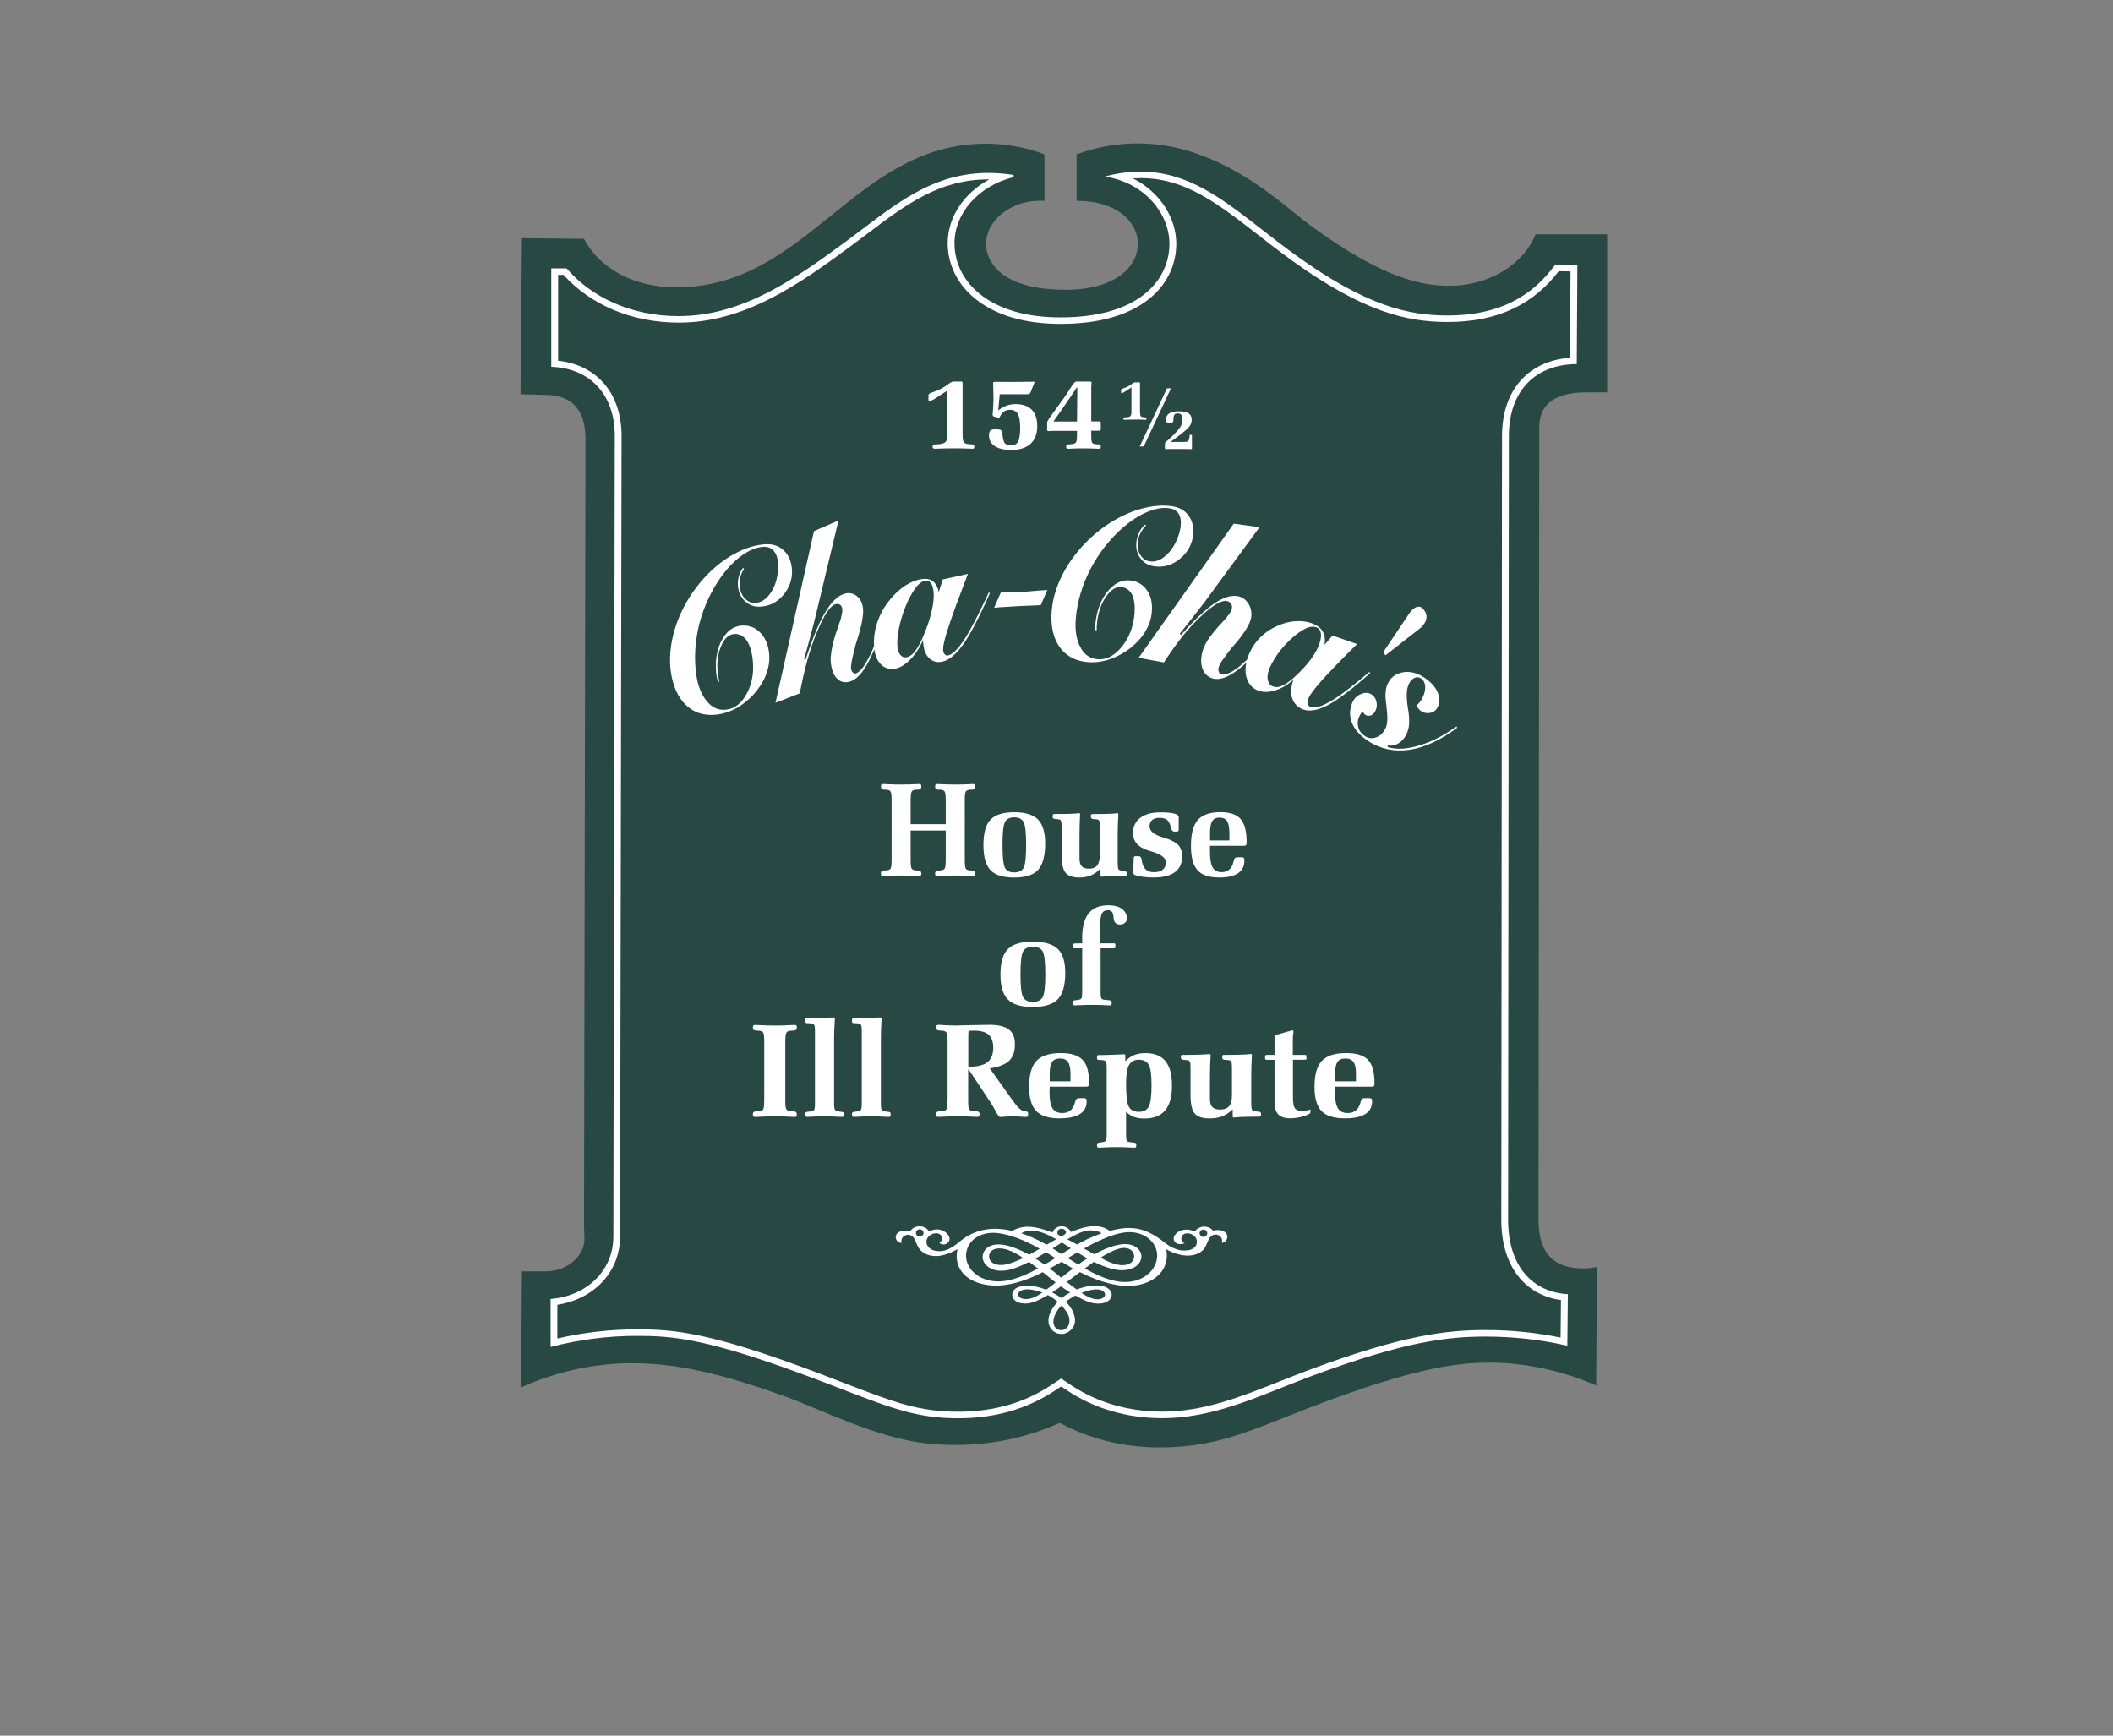
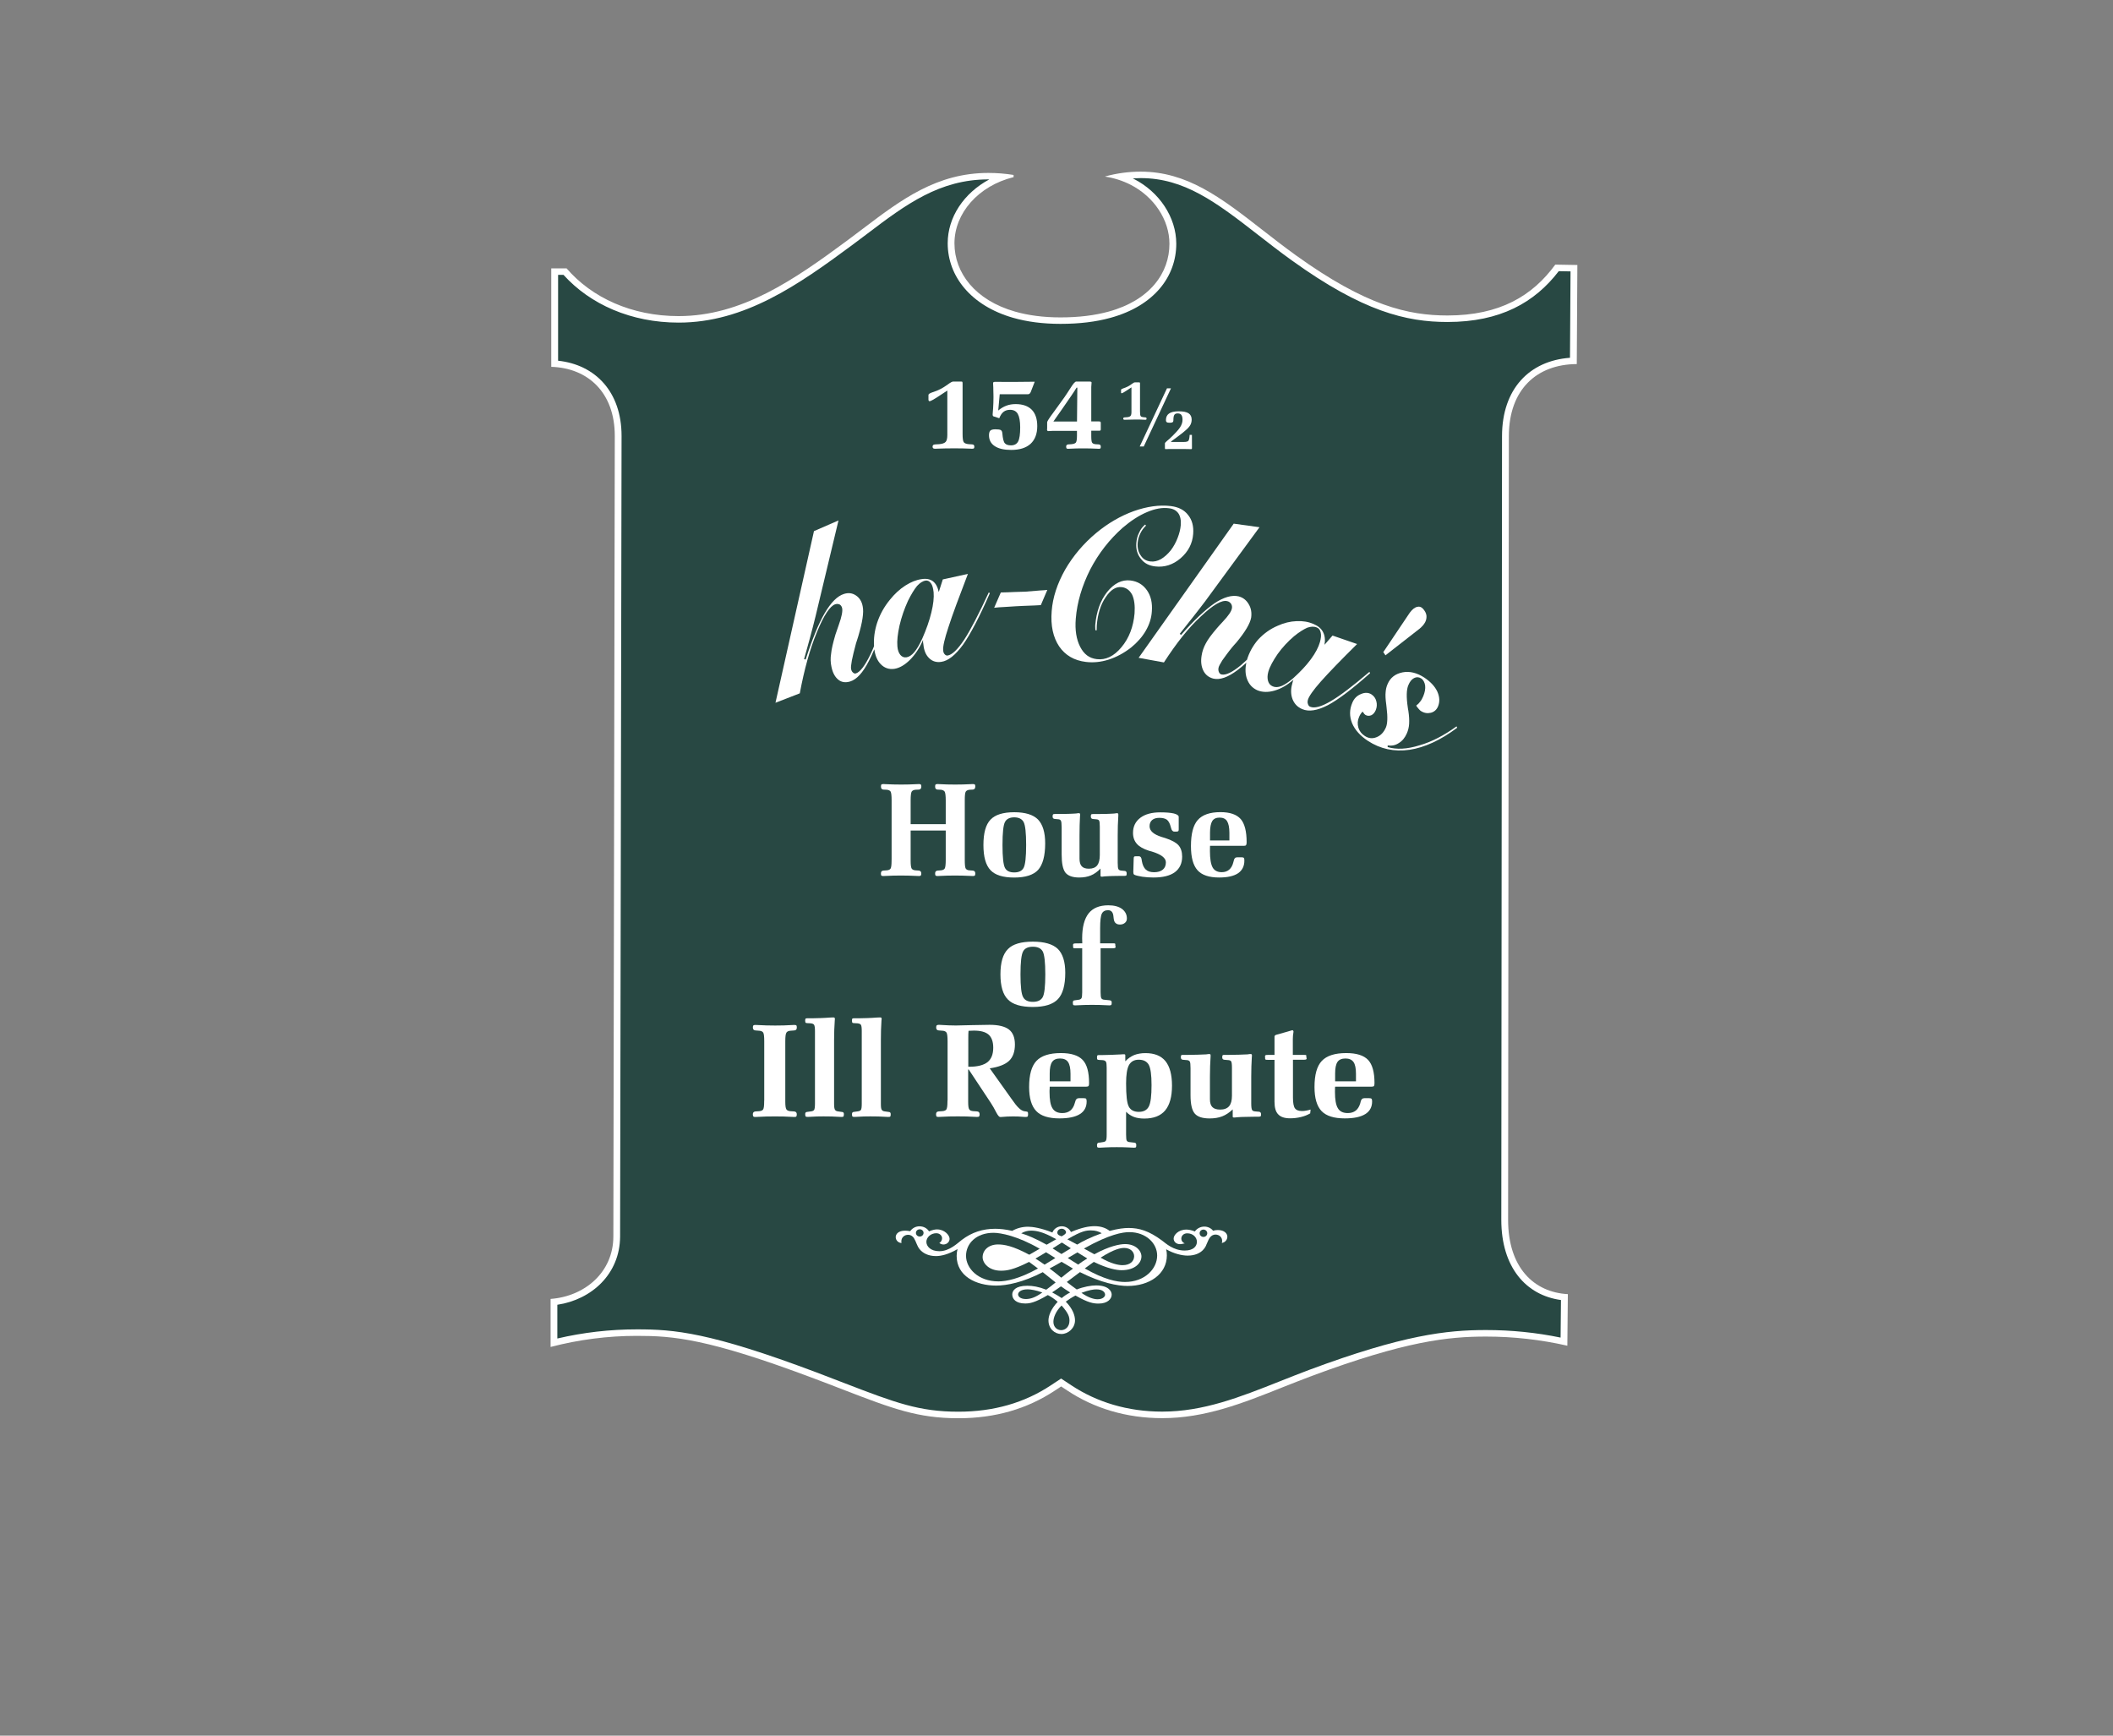
<svg xmlns="http://www.w3.org/2000/svg" version="1.1" id="Layer_1" x="0px" y="0px" viewBox="0 0 504 414" style="enable-background:new 0 0 504 414;" xml:space="preserve">
  <rect x="0" y="0" width="504" height="414" fill="#808080" stroke="none" />
  <style type="text/css">
	.st0{fill:#284843;}
	.st1{fill:#FFFFFF;}
</style>
-   <path class="st0" d="M124.29,330.94c8.45-3.85,17.71-5.77,26.12-5.77c8.4,0,17.89,1.15,36.03,7.62  c9.92,3.57,22.68,10.26,34.82,11.54c2.35,0.23,4.56,0.34,6.57,0.34c8.79,0,17.11-1.76,24.94-5.27c7.18,3.85,15.24,5.85,23.76,5.85  c15.63,0,23.29-5,41.7-11.69c21.16-7.69,30.2-8.54,37.25-8.54c8.11,0,17.15,1.89,25.25,5.45l0.18-28.29  c-1.04,0.26-2.14,0.38-3.22,0.38c-6.7,0-10.71-3.2-10.71-11.62l0.17-189.06c0-4.76,2.83-8.3,11.32-8.3h4.88v-37.7h-17.07  c-2.87,7.16-11.05,12.28-20.49,12.28c-6.18,0-15.49-1.31-33.46-14.57c-6.49-4.78-21.21-19.39-40.92-19.39c-5,0-9.97,0.88-14.62,2.62  v11.07c9.66,0,14.62,5.08,14.62,10.27c0,5.34-5.19,10.96-17.24,10.96c-14.26,0-18.97-5.84-18.97-11.07  c0-5.07,5.57-10.57,13.93-10.15V36.82c-4.43-1.69-9.13-2.55-13.93-2.55c-31.42,0-42.47,34.27-73.94,34.27  c-10.27,0-18.28-4.62-21.97-11.57l-14.8-0.16l-0.34,37.23l6.09,0.16c5.49,0.11,9.41,2.84,9.41,10.46l-0.35,187.83  c0,1.8,0.4,3.61-0.35,5.38c-1.4,3.3-4.91,5.38-8.71,5.38h-5.75L124.29,330.94z" />
  <path class="st1" d="M131.33,321.29v-11.46c8.09-0.59,14.96-6.31,14.97-14.9l0.34-190.9v-0.05c0-10.39-6.43-16.21-15.15-16.48V64.01  h3.65c6.01,6.98,15.52,11.39,26.72,11.39c15.11,0,27.56-8.66,40.29-18.08c1.24-0.91,2.46-1.84,3.67-2.76  c9.24-7.01,17.66-13.31,29.94-13.31c1.98,0,4.01,0.16,6,0.48l0.01,0.52c-8.45,2.08-14.11,8.65-14.11,15.79  c0,7.07,4.95,13.56,14.43,16.28c3.14,0.9,6.76,1.39,10.86,1.39c4.41,0,8.22-0.49,11.47-1.38c9.92-2.72,14.52-9.25,14.52-16.18  c0-5.7-3.68-11.22-9.26-14.08c-1.86-0.95-3.94-1.62-6.05-1.94v-0.05c2.73-0.75,5.58-1.14,8.43-1.14c11.07,0,19.09,6.13,29.05,13.9  c2.53,1.96,5.18,4.04,7.98,6.05c16.73,12.04,26.79,14.36,36.17,14.36c12.45,0,20.26-4.66,25.71-12.13l5.27,0.09l-0.14,23.63  c-9.52,0.05-16.19,6.03-16.2,17.2l-0.18,186.9v0.04c0,11.38,6.17,17.28,14.25,17.71l-0.12,12.3c-6.31-1.44-12.83-2.18-19.39-2.18  c-9.08,0-19.25,1.09-41.59,9.4c-2.34,0.88-4.66,1.8-6.95,2.7c-9.53,3.81-18.5,7.36-28.7,7.36c-8.57,0-16.26-2.36-22.58-6.55  l-1.53-1.01l-1.54,1.01c-6.57,4.34-14.21,6.57-22.96,6.57c-9.68,0-15.63-2.25-27.59-6.86c-2.07-0.81-4.33-1.68-6.82-2.61  c-25.46-9.6-33.71-10.18-42.28-10.18C144.95,318.64,138.02,319.54,131.33,321.29z" />
  <path class="st0" d="M270.19,42.55c0.08,0.05,0.17,0.09,0.27,0.13c6.05,3.1,10.11,9.13,10.11,15.46c0,7.71-5.16,14.78-15.7,17.67  c-3.42,0.95-7.38,1.44-11.91,1.44c-4.23,0-8.01-0.5-11.32-1.45c-10.04-2.88-15.59-9.9-15.59-17.77c0-6.27,3.88-11.99,9.93-15.24  h-0.21c-11.64,0-19.64,5.93-28.93,12.98c-1.21,0.91-2.44,1.84-3.69,2.77c-12.67,9.37-25.53,18.41-41.27,18.41  c-11.36,0-21.12-4.36-27.47-11.39h-1.29v20.48c8.84,0.94,15.14,7.38,15.14,17.94v0.05l-0.35,190.9  c-0.03,8.97-6.82,15.08-14.97,16.29v8.05c6.19-1.45,12.56-2.18,18.97-2.18c8.85,0,17.31,0.65,42.88,10.28  c2.48,0.95,4.75,1.82,6.83,2.62c11.97,4.61,17.65,6.74,26.97,6.74c8.46,0,15.78-2.13,22.06-6.29l2.45-1.62l2.45,1.62  c6.04,4,13.4,6.27,21.65,6.27c9.83,0,18.51-3.43,28.1-7.24c2.27-0.9,4.62-1.83,6.98-2.72c22.46-8.36,32.85-9.5,42.17-9.5  c6,0,11.98,0.6,17.79,1.8l0.09-8.96c-8.32-1.13-14.23-7.79-14.23-19.12v-0.03l0.17-186.9c0.01-11.34,6.58-17.99,16.21-18.7  l0.13-20.61l-2.81-0.05c-5.73,7.48-13.94,12.12-26.53,12.12c-9.81,0-20.2-2.49-37.14-14.69c-2.83-2.03-5.5-4.11-8.03-6.08  c-10.06-7.84-17.63-13.55-28.03-13.55C271.44,42.49,270.81,42.51,270.19,42.55z" />
  <path class="st1" d="M215.04,296.49c-0.77-0.02-1.39-0.64-1.39-1.4c0-0.72,0.62-1.54,2.26-1.54c0.27,0,0.69,0.04,1.19,0.12  c0.52-0.75,1.36-1.16,2.21-1.16c1,0,1.84,0.48,2.28,1.2c0.94-0.38,1.5-0.46,1.91-0.46c1.79,0,3,1.37,3,2.25  c0,0.72-0.64,1.35-1.47,1.35c-0.3,0-0.68-0.12-0.98-0.36c0.39-0.22,0.66-0.66,0.66-1.13c0-0.59-0.53-1.2-1.39-1.2  c-1.32,0-2.36,1-2.36,2.07c0.02,1.06,1.01,2.22,3.09,2.22c2.45,0,4.31-1.9,5.38-2.71c2.37-1.79,4.96-2.64,7.95-2.64  c1.07,0,2.53,0.14,4.05,0.5c1.12-0.65,2.41-0.99,3.81-0.99c1.01,0,3.05,0.29,5.78,1.38c0.34-0.89,1.25-1.49,2.23-1.49  c0.94,0,1.82,0.55,2.19,1.38c2.65-1.13,4.35-1.4,5.66-1.4c1.49,0,2.67,0.42,3.58,1.13c2-0.54,3.45-0.7,4.53-0.7  c2.46,0,4.8,0.64,7.99,3.02c0.88,0.65,2.66,2.36,5.38,2.36c2.07,0,2.91-1.01,2.91-2.09c0-1.05-0.93-2.02-2.31-2.02  c-0.87,0-1.41,0.6-1.41,1.28c0,0.47,0.29,0.91,0.81,1.13c-0.56,0.14-1.02,0.18-1.12,0.18c-0.91,0-1.52-0.6-1.52-1.34  c0-0.82,1.09-2.14,3.06-2.14c0.49,0,1.28,0.14,2,0.45c0.52-0.74,1.37-1.16,2.27-1.16c0.81,0,1.58,0.36,2.07,0.98  c0.35-0.1,0.73-0.16,1.13-0.16c1.6,0,2.28,0.87,2.28,1.58c0,0.73-0.53,1.38-1.32,1.51c0.05-0.16,0.08-0.33,0.08-0.5  c0-0.88-0.72-1.51-1.58-1.51c-0.48,0-0.96,0.19-1.38,0.75c-0.26,0.34-0.43,0.86-0.81,1.67c-0.01,0.03-0.76,2.6-4.48,2.6  c-1.35,0-3.3-0.47-5.1-1.51c0.11,0.47,0.16,0.96,0.16,1.45c0,4.51-4.2,7.3-9.35,7.3c-2.4,0-6.3-0.73-11.38-3.3l-3.13,2.35  c0.78,0.62,1.61,1.25,2.37,1.79c1.59-0.64,3.41-0.97,4.61-0.97c2.9,0,3.72,1.34,3.72,2.2c0,0.98-0.93,2.13-3.11,2.13  c-1.23,0-2.44-0.16-5.53-1.92c-0.81,0.42-1.63,0.94-2.31,1.46c1.64,1.68,2.2,3.27,2.2,4.47c0,1.83-1.6,3.25-3.25,3.25  c-1.61,0-3.08-1.26-3.08-3.24c0-1.01,0.52-2.67,2.2-4.44c-0.75-0.66-1.53-1.19-2.35-1.61c-3.13,1.85-4.36,2.01-5.4,2.01  c-2.24,0-3.09-1.09-3.09-2.15c0-0.9,0.75-2.08,3.58-2.08c1.31,0,2.68,0.22,4.53,0.94c0.86-0.63,1.43-1.07,2.24-1.73  c-1.11-0.87-2.22-1.75-3.07-2.45c-4.73,2.45-8.61,3.2-11.13,3.2c-4.81,0-9.41-2.26-9.41-7.08c0-0.55,0.07-1.09,0.21-1.62  c-2.28,1.31-3.98,1.66-5.15,1.66c-1.84,0-3.17-0.71-3.94-1.7c-0.59-0.76-0.78-1.73-1.28-2.53c-0.35-0.58-0.88-0.85-1.4-0.85  c-0.93,0-1.63,0.67-1.63,1.54C214.98,296.21,215,296.35,215.04,296.49z" />
  <path class="st1" d="M297.28,158.08c-0.78,0.71-1.49,1.31-2.13,1.78c-2.29,1.72-4.19,2.37-5.73,2.01c-1.1-0.29-1.88-0.9-2.38-1.87  c-0.5-0.99-0.67-2.21-0.42-3.67c0.15-0.99,0.51-1.98,1.01-2.89c0.5-0.95,1.35-2.09,2.57-3.52c0.36-0.45,0.89-0.99,1.51-1.67  c1.31-1.39,2.02-2.44,2.13-3.15c0.08-0.43-0.01-0.77-0.21-1.1c-0.23-0.3-0.55-0.55-0.92-0.61c-1.27-0.32-3.37,0.88-6.28,3.65  c-2.95,2.71-5.86,6.41-8.81,10.97l-6.03-1.1l22.68-32l6.15,0.85l-12.96,17.67c-0.96,1.24-1.91,2.52-2.92,3.78  c-1.01,1.29-2.05,2.61-3.14,3.97l0.31,0.28c3.06-3.48,5.74-6,7.95-7.54c2.24-1.49,4.18-2.04,5.77-1.67c1.03,0.27,1.82,0.86,2.4,1.84  c0.6,0.97,0.76,2.07,0.6,3.23c-0.26,1.43-1.42,3.39-3.48,5.88c-0.49,0.51-0.81,0.93-1.09,1.24c-1.02,1.25-1.77,2.33-2.33,3.1  c-0.52,0.86-0.84,1.42-0.89,1.79c-0.07,0.36-0.03,0.7,0.11,1c0.13,0.31,0.32,0.47,0.58,0.54c1.03,0.25,2.55-0.48,4.63-2.18  c0.46-0.4,0.95-0.84,1.48-1.33c0.52-1.74,1.41-3.34,2.64-4.78c1.35-1.45,2.89-2.57,4.7-3.33c1.46-0.67,2.98-1.03,4.48-1.09  c1.51-0.07,2.85,0.16,4.05,0.68c1.05,0.45,1.78,1.03,2.24,1.88c0.46,0.86,0.58,1.86,0.38,3.08l0,0l1.91-2.2l5.86,2.02  c-3.89,3.84-6.76,6.82-8.63,8.92c-1.86,2.09-2.87,3.58-3.1,4.37c-0.09,0.37-0.13,0.68,0.02,1.06c0.1,0.31,0.27,0.51,0.51,0.61  c1.03,0.43,2.65,0,4.91-1.32c2.24-1.31,5.28-3.63,9.23-7l0.16,0.32c-4.2,3.72-7.54,6.28-10.06,7.62c-2.55,1.31-4.56,1.62-6.12,0.95  c-1.1-0.46-1.86-1.24-2.3-2.32c-0.45-1.13-0.47-2.4-0.1-3.71c0.05-0.19,0.09-0.34,0.14-0.53c0.03-0.16,0.08-0.34,0.18-0.49  c-1.45,1.3-2.96,2.17-4.52,2.63c-1.57,0.45-2.93,0.4-4.07-0.06c-1.19-0.52-2.04-1.4-2.52-2.74  C297.02,160.8,296.98,159.48,297.28,158.08z" />
  <path class="st1" d="M208.55,154.88c-0.46,1.08-0.9,2.02-1.31,2.8c-1.43,2.81-2.93,4.41-4.46,4.87c-1.07,0.33-2.02,0.21-2.78-0.39  c-0.82-0.64-1.39-1.66-1.68-3.11c-0.22-0.96-0.26-2.04-0.08-3.13c0.1-1.13,0.46-2.6,1.04-4.58c0.18-0.58,0.46-1.34,0.79-2.29  c0.7-1.95,0.95-3.27,0.8-3.99c-0.1-0.42-0.29-0.68-0.59-0.87c-0.31-0.14-0.66-0.17-1.04-0.06c-1.26,0.4-2.75,2.65-4.38,6.64  c-1.69,4.05-3.03,8.93-4.09,14.61l-5.8,2.25l9.18-40.94l5.85-2.55L194.53,147c-0.42,1.62-0.81,3.31-1.29,4.99  c-0.48,1.68-0.92,3.43-1.45,5.23l0.38,0.09c1.54-4.79,3.04-8.47,4.53-11.04c1.5-2.57,3.03-4.11,4.61-4.6  c1.03-0.33,1.97-0.22,2.82,0.34c0.88,0.58,1.43,1.45,1.64,2.62c0.31,1.44-0.06,3.8-1.05,7.13c-0.26,0.74-0.38,1.3-0.54,1.69  c-0.47,1.69-0.78,3.08-0.99,4.07c-0.18,1.05-0.27,1.72-0.18,2.09c0.08,0.36,0.21,0.62,0.47,0.83c0.21,0.21,0.46,0.26,0.69,0.18  c0.99-0.33,2.13-1.81,3.42-4.47c0.29-0.58,0.59-1.26,0.89-2.02c-0.12-1.81,0.12-3.66,0.73-5.56c0.68-2.04,1.7-3.87,3.06-5.52  c1.11-1.38,2.32-2.51,3.65-3.36c1.36-0.87,2.64-1.38,3.9-1.55c1.11-0.18,1.97-0.01,2.68,0.49c0.7,0.54,1.15,1.36,1.42,2.58l0,0  l0.96-3l5.99-1.32c-2.13,5.55-3.7,9.76-4.63,12.66c-0.96,2.89-1.37,4.73-1.27,5.59c0.04,0.38,0.12,0.69,0.37,0.93  c0.21,0.24,0.43,0.32,0.7,0.29c1.06-0.17,2.37-1.42,3.96-3.8c1.54-2.38,3.48-6.13,5.85-11.26l0.25,0.2  c-2.45,5.62-4.59,9.69-6.38,12.26c-1.84,2.52-3.57,3.88-5.2,4.11c-1.14,0.18-2.11-0.11-2.88-0.86c-0.82-0.78-1.26-1.89-1.39-3.29  c-0.04-0.19-0.04-0.35-0.08-0.54c0-0.17-0.01-0.34,0-0.54c-0.85,1.97-1.91,3.54-3.15,4.78c-1.26,1.24-2.51,1.94-3.71,2.12  c-1.24,0.17-2.33-0.18-3.22-1.1C209.26,157.61,208.75,156.39,208.55,154.88z" />
  <path class="st1" d="M273.15,125.12l0.2,0.25c-0.61,0.59-1.05,1.21-1.38,1.92c-0.34,0.69-0.54,1.43-0.61,2.19  c-0.09,1.2,0.15,2.21,0.74,3.03c0.54,0.85,1.3,1.29,2.28,1.41c0.86,0.11,1.66-0.08,2.53-0.55c0.84-0.5,1.62-1.19,2.38-2.14  c0.65-0.87,1.2-1.87,1.6-2.92c0.42-1.07,0.66-2.07,0.75-3.04c0.1-1.19-0.11-2.16-0.58-2.84c-0.51-0.69-1.23-1.09-2.24-1.2  c-1.57-0.21-3.28,0.09-5.23,0.92c-1.95,0.82-3.87,2.08-5.79,3.72c-3.12,2.76-5.74,6.08-7.77,9.99c-1.95,3.88-3.11,7.77-3.43,11.69  c-0.23,2.74,0.15,4.98,1.04,6.72c0.92,1.81,2.2,2.74,3.95,2.95c2.12,0.27,4.12-0.68,5.91-2.85c1.82-2.17,2.84-4.88,3.12-8.08  c0.13-1.82-0.06-3.29-0.57-4.42c-0.56-1.05-1.38-1.69-2.47-1.82c-1.43-0.18-2.7,0.66-3.87,2.44c-1.19,1.73-1.88,3.95-2.1,6.67  c-0.01,0.24-0.02,0.51-0.02,0.75c-0.03,0.26-0.02,0.46-0.02,0.46l-0.29-0.04c-0.04-0.36-0.02-0.62-0.04-0.83  c-0.02-0.15,0-0.27,0-0.38c0.28-3.27,1.24-5.88,2.86-7.95c1.67-2.04,3.5-2.95,5.55-2.71c1.67,0.21,2.97,0.97,3.94,2.36  c0.94,1.36,1.31,3.03,1.15,5.02c-0.1,1.6-0.58,3.1-1.45,4.62c-0.84,1.45-2,2.76-3.47,3.97c-1.7,1.32-3.45,2.28-5.36,2.9  c-1.88,0.6-3.71,0.77-5.43,0.56c-2.82-0.34-4.94-1.58-6.4-3.71c-1.44-2.16-2.06-4.97-1.78-8.42c0.25-3.26,1.33-6.55,3.21-9.89  c1.9-3.28,4.39-6.23,7.42-8.75c2.83-2.34,5.82-4.07,8.94-5.2c3.16-1.11,6.08-1.54,8.84-1.21c1.79,0.22,3.19,0.9,4.12,2.12  c0.94,1.15,1.37,2.66,1.22,4.53c-0.17,2.29-1.18,4.23-3.01,5.81c-1.81,1.55-3.84,2.19-6.01,1.94c-1.49-0.16-2.62-0.73-3.46-1.83  c-0.83-1.03-1.21-2.29-1.08-3.8c0.07-0.89,0.29-1.7,0.67-2.43C272.03,126.28,272.53,125.63,273.15,125.12L273.15,125.12z" />
-   <path class="st1" d="M177.22,135.46l0.26,0.21c-0.46,0.71-0.76,1.41-0.93,2.16c-0.16,0.76-0.21,1.51-0.1,2.28  c0.19,1.19,0.64,2.12,1.39,2.8c0.73,0.71,1.57,0.98,2.54,0.87c0.86-0.06,1.61-0.42,2.35-1.08c0.7-0.67,1.31-1.5,1.85-2.59  c0.43-0.99,0.74-2.09,0.9-3.19c0.18-1.15,0.18-2.17,0.06-3.12c-0.18-1.2-0.61-2.09-1.22-2.66c-0.65-0.56-1.44-0.8-2.45-0.69  c-1.57,0.15-3.18,0.81-4.9,2.04c-1.72,1.21-3.31,2.86-4.81,4.88c-2.43,3.37-4.24,7.16-5.35,11.41c-1.03,4.2-1.3,8.25-0.73,12.15  c0.39,2.74,1.26,4.84,2.52,6.33c1.29,1.57,2.76,2.2,4.5,2.03c2.14-0.2,3.87-1.56,5.13-4.05c1.3-2.51,1.68-5.38,1.23-8.56  c-0.29-1.8-0.8-3.21-1.55-4.19c-0.79-0.9-1.7-1.36-2.82-1.25c-1.43,0.14-2.48,1.23-3.22,3.21c-0.78,1.94-0.96,4.27-0.55,6.97  c0.04,0.22,0.1,0.51,0.16,0.72c0.02,0.27,0.07,0.46,0.07,0.46l-0.29,0.03c-0.12-0.35-0.16-0.61-0.22-0.81  c-0.06-0.14-0.06-0.26-0.1-0.37c-0.46-3.26-0.1-6.01,1.02-8.38c1.17-2.35,2.75-3.63,4.81-3.84c1.66-0.16,3.12,0.31,4.35,1.46  c1.23,1.13,1.97,2.68,2.27,4.65c0.24,1.58,0.11,3.15-0.4,4.8c-0.48,1.62-1.35,3.13-2.5,4.64c-1.35,1.65-2.85,2.96-4.57,3.99  c-1.69,0.97-3.46,1.54-5.18,1.7c-2.83,0.28-5.18-0.47-7.07-2.23c-1.9-1.81-3.12-4.41-3.64-7.85c-0.47-3.23-0.16-6.66,0.92-10.32  c1.11-3.61,2.88-7.04,5.28-10.14c2.23-2.91,4.76-5.23,7.54-7.01c2.83-1.75,5.58-2.81,8.36-3.07c1.8-0.18,3.31,0.18,4.48,1.16  c1.19,0.93,1.94,2.31,2.22,4.16c0.33,2.28-0.22,4.39-1.64,6.32c-1.42,1.9-3.26,2.97-5.43,3.18c-1.48,0.17-2.72-0.15-3.79-1.03  c-1.04-0.82-1.69-1.97-1.91-3.48c-0.11-0.89-0.09-1.72,0.13-2.51C176.39,136.84,176.73,136.1,177.22,135.46L177.22,135.46z" />
  <path class="st1" d="M337.81,168.29c0.37-0.26,0.7-0.59,0.94-0.94c0.29-0.34,0.52-0.8,0.73-1.28c0.38-0.93,0.54-1.77,0.45-2.55  c-0.12-0.76-0.43-1.36-0.96-1.7c-0.54-0.35-1.11-0.37-1.68-0.08c-0.57,0.29-1.03,0.86-1.37,1.7c-0.45,1.05-0.5,2.82-0.13,5.3  c0.06,0.3,0.06,0.58,0.13,0.78c0.19,1.23,0.24,2.25,0.19,3.14c-0.05,0.83-0.25,1.6-0.55,2.28c-0.44,1-1.06,1.79-1.88,2.28  c-0.82,0.56-1.69,0.73-2.69,0.58v0.4c2.1,0.63,4.63,0.51,7.56-0.41c2.94-0.83,5.87-2.36,8.87-4.53l0.15,0.33  c-3.95,2.97-7.77,4.72-11.39,5.26c-3.66,0.52-6.93-0.2-9.89-2.12c-1.84-1.22-3.11-2.61-3.79-4.24c-0.65-1.62-0.64-3.24,0.06-4.86  c0.41-1,1.11-1.71,2.07-2.08c0.93-0.41,1.77-0.37,2.48,0.07c0.62,0.41,0.99,0.92,1.18,1.66c0.19,0.71,0.14,1.41-0.14,2.11  c-0.25,0.58-0.62,1.02-1.09,1.23c-0.52,0.19-0.98,0.16-1.42-0.12c-0.14-0.09-0.31-0.29-0.54-0.66c-0.05-0.04-0.09-0.05-0.1-0.1  c-0.21,0.22-0.36,0.42-0.5,0.63c-0.16,0.25-0.27,0.5-0.35,0.71c-0.35,0.77-0.39,1.63-0.14,2.51c0.27,0.83,0.75,1.45,1.49,1.93  c0.9,0.61,1.83,0.72,2.79,0.34c1.01-0.38,1.76-1.14,2.29-2.36c0.37-0.89,0.44-2.45,0.16-4.66c-0.03-0.33-0.07-0.6-0.08-0.75  c-0.19-1.31-0.23-2.36-0.15-3.01c0.05-0.67,0.19-1.29,0.46-1.9c0.66-1.56,1.87-2.47,3.6-2.81c1.66-0.32,3.43,0.11,5.16,1.25  c1.44,0.96,2.51,2.07,3.11,3.35c0.56,1.28,0.62,2.44,0.16,3.54c-0.34,0.8-0.91,1.29-1.69,1.5c-0.84,0.2-1.61,0.09-2.43-0.44  c-0.25-0.17-0.56-0.55-0.99-1.09C337.87,168.35,337.86,168.3,337.81,168.29L337.81,168.29z" />
  <path class="st1" d="M212.67,205.08V190.9c0-1.12-0.08-1.79-0.23-2.07c-0.15-0.25-0.44-0.39-0.88-0.45l-0.84-0.04  c-0.38-0.02-0.58-0.25-0.59-0.68c0-0.27,0.03-0.45,0.11-0.53c0.06-0.07,0.22-0.11,0.48-0.11c0.06,0,0.19,0,0.41,0.02  c1.3,0.07,2.56,0.1,3.83,0.1c1.25,0,2.54-0.03,3.8-0.1c0.22-0.02,0.34-0.02,0.42-0.02c0.24,0,0.39,0.04,0.46,0.11  c0.08,0.08,0.12,0.26,0.12,0.53c-0.01,0.42-0.22,0.66-0.59,0.68l-0.85,0.04c-0.43,0.06-0.71,0.2-0.87,0.45  c-0.15,0.27-0.24,0.95-0.24,2.07v5.68h8.37v-5.68c0-1.08-0.09-1.76-0.24-2.05c-0.16-0.26-0.46-0.41-0.89-0.47l-0.81-0.04  c-0.39-0.02-0.59-0.25-0.59-0.68c0-0.27,0.03-0.45,0.1-0.53c0.1-0.07,0.23-0.11,0.49-0.11c0.04,0,0.19,0,0.41,0.02  c1.25,0.07,2.52,0.1,3.79,0.1c1.25,0,2.53-0.03,3.79-0.1c0.24-0.02,0.38-0.02,0.41-0.02c0.26,0,0.41,0.04,0.49,0.11  c0.07,0.08,0.1,0.26,0.1,0.53c-0.02,0.42-0.22,0.66-0.6,0.68l-0.8,0.04c-0.44,0.06-0.73,0.21-0.89,0.47  c-0.16,0.29-0.22,0.97-0.22,2.05v14.18c0,1.12,0.06,1.81,0.22,2.08c0.16,0.26,0.46,0.42,0.89,0.44l0.8,0.06c0.02,0,0.04,0,0.09,0.02  c0.33,0.04,0.5,0.26,0.51,0.65c0,0.26-0.04,0.43-0.1,0.51c-0.08,0.08-0.23,0.12-0.49,0.12c-0.03,0-0.17,0-0.41-0.02  c-1.26-0.06-2.54-0.1-3.79-0.1c-1.28,0-2.54,0.03-3.79,0.1c-0.23,0.02-0.37,0.02-0.41,0.02c-0.26,0-0.4-0.04-0.49-0.12  c-0.07-0.08-0.1-0.25-0.1-0.51c0-0.39,0.18-0.6,0.5-0.65c0.04-0.02,0.08-0.02,0.09-0.02l0.81-0.06c0.43-0.05,0.73-0.18,0.89-0.44  c0.16-0.27,0.24-0.96,0.24-2.08v-6.97h-8.37v7.23c0,0.97,0.09,1.58,0.24,1.83c0.16,0.25,0.43,0.38,0.87,0.43l0.85,0.06  c0.01,0,0.04,0,0.08,0.02c0.3,0.04,0.49,0.26,0.5,0.65c0,0.26-0.04,0.43-0.12,0.51c-0.08,0.08-0.22,0.12-0.46,0.12  c-0.07,0-0.2,0-0.42-0.02c-1.26-0.06-2.55-0.1-3.8-0.1c-1.26,0-2.53,0.03-3.83,0.1c-0.22,0.02-0.36,0.02-0.41,0.02  c-0.25,0-0.42-0.04-0.48-0.12c-0.09-0.08-0.11-0.25-0.11-0.51c0.01-0.4,0.17-0.62,0.5-0.65c0.05-0.02,0.08-0.02,0.09-0.02l0.84-0.06  c0.43-0.05,0.73-0.18,0.88-0.43c0.15-0.25,0.23-0.86,0.23-1.83V205.08z" />
  <path class="st1" d="M226.02,262.54v-14.17c0-1.12-0.09-1.8-0.25-2.06c-0.17-0.26-0.48-0.42-0.93-0.45l-0.91-0.07  c-0.42-0.02-0.62-0.26-0.63-0.67c0-0.27,0.04-0.45,0.13-0.54c0.08-0.08,0.28-0.13,0.54-0.13c0.05,0,0.23,0.02,0.54,0.03  c1.22,0.08,2.38,0.13,3.49,0.13c0.79,0,2.12-0.03,3.9-0.09c1.79-0.04,3.19-0.07,4.15-0.07c2.11,0,3.63,0.38,4.6,1.11  c0.97,0.76,1.43,1.96,1.43,3.59c0,1.7-0.46,2.99-1.38,3.88c-0.93,0.88-2.46,1.48-4.62,1.8l5.1,7.16c0.76,1.1,1.37,1.88,1.83,2.3  c0.44,0.44,0.89,0.69,1.3,0.77l0.43,0.06c0.24,0.03,0.37,0.08,0.41,0.15c0.05,0.08,0.07,0.24,0.07,0.52c0,0.26-0.04,0.43-0.1,0.52  c-0.1,0.1-0.28,0.12-0.54,0.12c-0.05,0-0.18,0-0.38-0.02c-0.91-0.09-1.77-0.11-2.58-0.11c-0.93,0-1.83,0.04-2.76,0.13  c-0.17,0.01-0.27,0.01-0.29,0.01c-0.24,0-0.54-0.35-0.93-1.08c-0.44-0.89-0.89-1.64-1.32-2.31l-5.26-7.94h-0.13v7.69  c0,0.95,0.07,1.57,0.26,1.82c0.15,0.24,0.46,0.38,0.92,0.42l0.9,0.06c0.03,0,0.06,0,0.11,0.02c0.34,0.03,0.53,0.25,0.54,0.66  c0,0.26-0.04,0.43-0.12,0.52c-0.08,0.1-0.25,0.12-0.54,0.12c-0.04,0-0.19,0-0.43-0.02c-1.37-0.09-2.75-0.11-4.1-0.11  c-1.37,0-2.73,0.02-4.12,0.11c-0.24,0.02-0.4,0.02-0.45,0.02c-0.29,0-0.45-0.02-0.52-0.12c-0.08-0.09-0.11-0.26-0.11-0.52  c0.01-0.41,0.18-0.62,0.54-0.66c0.04-0.02,0.08-0.02,0.09-0.02l0.91-0.06c0.46-0.04,0.77-0.18,0.93-0.42  c0.16-0.26,0.25-0.87,0.25-1.82V262.54z" />
  <path class="st1" d="M294.02,264.63c-0.82,0.78-1.63,1.31-2.47,1.64c-0.86,0.34-1.87,0.51-3.02,0.51c-1.69,0-2.88-0.38-3.55-1.16  c-0.67-0.78-1.01-2.23-1.01-4.36v-6.43c0-0.88-0.05-1.42-0.18-1.63c-0.13-0.21-0.41-0.34-0.77-0.34l-0.81-0.07h-0.03  c-0.34-0.03-0.52-0.22-0.52-0.58c0-0.26,0.03-0.43,0.1-0.51c0.04-0.06,0.23-0.08,0.46-0.08h1.15c0.8,0,1.58-0.03,2.27-0.04  c0.73-0.01,1.39-0.04,2.04-0.08l0.61-0.08h0.14c0.13,0,0.23,0.02,0.27,0.08c0.05,0.05,0.06,0.15,0.06,0.33c0,0.04,0,0.13-0.01,0.28  c-0.09,1.37-0.15,2.94-0.15,4.68v5.46c0,0.84,0.21,1.46,0.59,1.83c0.38,0.39,1,0.59,1.87,0.59c0.94,0,1.67-0.28,2.11-0.81  c0.45-0.52,0.68-1.36,0.68-2.47v-6.72c0-0.83-0.07-1.33-0.2-1.52c-0.14-0.17-0.39-0.29-0.77-0.29l-0.81-0.07h-0.02  c-0.34-0.03-0.52-0.22-0.52-0.58c0-0.26,0.04-0.43,0.1-0.51c0.05-0.06,0.21-0.08,0.48-0.08h1.13c0.8,0,1.56-0.03,2.27-0.04  c0.72-0.01,1.4-0.04,2.04-0.08l0.58-0.08h0.16c0.13,0,0.21,0.02,0.26,0.08c0.05,0.05,0.07,0.15,0.07,0.33c0,0.05,0,0.14-0.03,0.31  c-0.09,1.45-0.14,2.99-0.14,4.64v6.45c0,0.83,0.08,1.35,0.21,1.54c0.09,0.2,0.37,0.31,0.77,0.34l0.82,0.07h0.01  c0.34,0.02,0.53,0.22,0.53,0.58c0,0.28-0.03,0.45-0.1,0.5c-0.05,0.07-0.21,0.08-0.44,0.11h-0.88c-0.81,0-1.55,0.02-2.24,0.04  c-0.71,0.01-1.37,0.03-2.04,0.09l-0.6,0.06h-0.15c-0.13,0-0.21-0.02-0.26-0.06c-0.04-0.05-0.05-0.11-0.05-0.22V264.63z" />
  <path class="st1" d="M268.6,270.63c0,0.82,0.05,1.32,0.19,1.5c0.13,0.18,0.4,0.3,0.77,0.31l0.92,0.11c0.01,0,0.02,0,0.08,0  c0.31,0.02,0.47,0.21,0.47,0.56c0,0.3-0.03,0.48-0.08,0.55c-0.05,0.06-0.23,0.1-0.47,0.1c-0.02,0-0.49-0.02-1.4-0.07  c-0.9-0.05-1.81-0.06-2.7-0.06c-0.94,0-1.82,0.01-2.73,0.06c-0.89,0.06-1.38,0.07-1.39,0.07c-0.29,0-0.44-0.04-0.5-0.1  c-0.07-0.08-0.1-0.25-0.1-0.55c0.01-0.34,0.16-0.52,0.44-0.56c0.06,0,0.12,0,0.16,0l0.71-0.11c0.4-0.05,0.67-0.14,0.8-0.34  c0.15-0.21,0.2-0.69,0.2-1.47v-15.95c0-0.76-0.05-1.24-0.2-1.46c-0.13-0.19-0.39-0.32-0.8-0.35l-0.76-0.04  c-0.27-0.01-0.42-0.06-0.46-0.11c-0.06-0.04-0.09-0.22-0.09-0.49c0-0.26,0.03-0.43,0.09-0.48c0.04-0.06,0.19-0.09,0.46-0.09h0.84  c0.63,0,1.3-0.02,2.01-0.05c0.7-0.02,1.46-0.06,2.26-0.1l0.61-0.04h0.13c0.13,0,0.24,0.02,0.29,0.06c0.05,0.05,0.06,0.11,0.06,0.21  v1.41c0.62-0.67,1.35-1.16,2.12-1.49c0.79-0.31,1.7-0.46,2.7-0.46c2.13,0,3.72,0.64,4.76,1.91c1.03,1.28,1.56,3.22,1.56,5.84  c0,2.66-0.55,4.63-1.63,5.92c-1.09,1.3-2.75,1.94-5,1.94c-0.94,0-1.74-0.13-2.43-0.38c-0.69-0.26-1.33-0.67-1.89-1.24V270.63z" />
  <path class="st1" d="M262.51,207.17c-0.73,0.76-1.5,1.31-2.3,1.64c-0.79,0.33-1.72,0.5-2.78,0.5c-1.58,0-2.67-0.39-3.29-1.15  c-0.62-0.79-0.91-2.24-0.91-4.37v-6.41c0-0.89-0.06-1.43-0.19-1.64c-0.12-0.21-0.36-0.33-0.71-0.33l-0.74-0.07h-0.02  c-0.34-0.04-0.5-0.22-0.5-0.58c0-0.26,0.04-0.43,0.11-0.5c0.03-0.06,0.19-0.1,0.43-0.1h1.06c0.74,0,1.44-0.02,2.1-0.03  c0.67-0.01,1.3-0.06,1.89-0.09l0.55-0.08h0.12c0.12,0,0.21,0.04,0.24,0.08c0.04,0.07,0.07,0.16,0.07,0.34c0,0.03,0,0.12-0.03,0.27  c-0.08,1.38-0.12,2.96-0.12,4.69v5.47c0,0.83,0.17,1.43,0.53,1.82c0.36,0.4,0.94,0.58,1.72,0.58c0.88,0,1.55-0.27,1.97-0.79  c0.4-0.52,0.62-1.35,0.62-2.47v-6.73c0-0.82-0.05-1.31-0.18-1.51c-0.12-0.18-0.37-0.28-0.71-0.29l-0.74-0.07h-0.02  c-0.33-0.04-0.49-0.22-0.49-0.58c0-0.26,0.02-0.43,0.09-0.5c0.04-0.06,0.2-0.1,0.45-0.1h1.04c0.74,0,1.46-0.02,2.11-0.03  c0.66-0.01,1.29-0.06,1.9-0.09l0.54-0.08h0.14c0.12,0,0.19,0.04,0.23,0.08c0.05,0.07,0.06,0.16,0.06,0.34c0,0.05,0,0.15-0.01,0.32  c-0.1,1.44-0.14,2.97-0.14,4.63v6.45c0,0.83,0.06,1.37,0.18,1.54c0.12,0.2,0.35,0.3,0.72,0.34l0.74,0.07h0.01  c0.32,0.02,0.49,0.21,0.49,0.58c0,0.28-0.03,0.44-0.08,0.49c-0.03,0.07-0.19,0.1-0.42,0.11h-0.8c-0.75,0-1.44,0.01-2.07,0.03  c-0.64,0.01-1.27,0.06-1.88,0.09l-0.57,0.07h-0.13c-0.12,0-0.18-0.02-0.22-0.07c-0.05-0.03-0.07-0.11-0.07-0.2V207.17z" />
  <path class="st0" d="M245.46,301c-3.75,1.89-5.32,2.1-6.7,2.1c-2.88,0-4.38-1.78-4.38-3.23c0-1.59,1.34-3.03,3.67-3.03  c1.47,0,3.52,0.33,7.46,2.45l2.48-1.43c-5.28-3.05-9.27-3.8-11.02-3.8c-4.1,0-6.55,2.55-6.55,5.5c0,2.96,2.89,6.09,7.73,6.09  c1.86,0,4.95-0.58,9.43-3.08C246.98,302.11,246.11,301.46,245.46,301z" />
  <path class="st0" d="M258.74,302.56c4.64,2.66,7.67,3.23,9.59,3.23c4.72,0,7.68-3.14,7.68-6.31c0-2.88-2.62-5.58-6.65-5.58  c-1.51,0-4.69,0.46-10.81,3.91l2.48,1.37c3.52-1.95,6.09-2.43,7.31-2.43c2.54,0,3.92,1.57,3.92,2.95c0,1.5-1.47,3.28-4.73,3.28  c-1.15,0-3.33-0.36-6.63-1.98L258.74,302.56z" />
  <path class="st1" d="M238.63,232.42c0-2.87,0.6-4.86,1.79-6.04c1.15-1.19,3.14-1.77,5.94-1.77c2.75,0,4.74,0.58,5.94,1.72  c1.19,1.17,1.79,3.06,1.79,5.7c0,2.96-0.59,5.08-1.76,6.3c-1.18,1.24-3.16,1.86-5.97,1.86c-2.8,0-4.79-0.59-5.94-1.77  C239.23,237.25,238.63,235.24,238.63,232.42L238.63,232.42z" />
  <path class="st1" d="M234.57,201.56c0-2.87,0.56-4.87,1.68-6.04c1.11-1.18,2.99-1.78,5.67-1.78c2.62,0,4.51,0.58,5.66,1.73  c1.14,1.18,1.72,3.08,1.72,5.69c0,2.97-0.57,5.08-1.68,6.33c-1.12,1.22-3.03,1.83-5.7,1.83c-2.68,0-4.56-0.58-5.67-1.77  C235.13,206.37,234.57,204.38,234.57,201.56L234.57,201.56z" />
  <path class="st1" d="M318.46,259.22c-0.03,0.16-0.03,0.33-0.03,0.5c-0.01,0.17-0.01,0.42-0.01,0.74c0,1.86,0.23,3.15,0.71,3.91  c0.45,0.76,1.24,1.13,2.35,1.13c0.77,0,1.4-0.2,1.9-0.59c0.49-0.39,0.84-0.97,1.08-1.76c0.03-0.11,0.06-0.23,0.09-0.38  c0.12-0.55,0.42-0.82,0.89-0.82h1.14c0.3,0,0.48,0.05,0.57,0.13c0.08,0.1,0.13,0.3,0.13,0.65c0,1.33-0.55,2.35-1.64,3.02  c-1.1,0.68-2.72,1.02-4.88,1.02c-2.58,0-4.42-0.58-5.54-1.75c-1.12-1.17-1.68-3.09-1.68-5.73c0-2.93,0.57-4.98,1.74-6.23  c1.17-1.24,3.09-1.87,5.83-1.87c2.44,0,4.16,0.54,5.2,1.62c1.03,1.08,1.54,2.94,1.54,5.55c0,0.36-0.05,0.57-0.12,0.68  c-0.1,0.11-0.27,0.16-0.54,0.16H318.46z" />
  <path class="st1" d="M250.38,259.22c-0.01,0.16-0.01,0.33-0.01,0.5c-0.03,0.17-0.03,0.42-0.03,0.74c0,1.86,0.22,3.15,0.71,3.91  c0.46,0.76,1.25,1.13,2.34,1.13c0.77,0,1.41-0.2,1.9-0.59c0.47-0.39,0.85-0.97,1.06-1.76c0.05-0.11,0.09-0.23,0.12-0.38  c0.11-0.55,0.41-0.82,0.88-0.82h1.13c0.31,0,0.5,0.05,0.58,0.13c0.08,0.1,0.13,0.3,0.13,0.65c0,1.33-0.54,2.35-1.62,3.02  c-1.09,0.68-2.71,1.02-4.88,1.02c-2.56,0-4.42-0.58-5.52-1.75c-1.13-1.17-1.7-3.09-1.7-5.73c0-2.93,0.58-4.98,1.74-6.23  c1.17-1.24,3.12-1.87,5.83-1.87c2.43,0,4.15,0.54,5.19,1.62c1.04,1.08,1.54,2.94,1.54,5.55c0,0.36-0.04,0.57-0.13,0.68  c-0.08,0.11-0.26,0.16-0.54,0.16H250.38z" />
  <path class="st1" d="M288.62,201.77c-0.01,0.15-0.01,0.32-0.01,0.5c-0.01,0.16-0.01,0.4-0.01,0.73c0,1.85,0.22,3.14,0.64,3.91  c0.43,0.76,1.16,1.13,2.18,1.13c0.71,0,1.3-0.2,1.76-0.59c0.46-0.4,0.8-0.96,1-1.77c0.04-0.11,0.07-0.24,0.1-0.38  c0.1-0.55,0.37-0.81,0.83-0.81h1.03c0.29,0,0.46,0.05,0.54,0.13c0.09,0.1,0.13,0.3,0.13,0.66c0,1.32-0.5,2.33-1.51,3.02  c-1.02,0.68-2.52,1.01-4.52,1.01c-2.4,0-4.12-0.58-5.15-1.74c-1.05-1.18-1.56-3.09-1.56-5.75c0-2.91,0.53-4.98,1.62-6.22  c1.09-1.23,2.87-1.88,5.41-1.88c2.27,0,3.85,0.55,4.82,1.63c0.96,1.09,1.43,2.95,1.43,5.55c0,0.35-0.05,0.57-0.13,0.67  c-0.06,0.12-0.24,0.18-0.5,0.18H288.62z" />
  <path class="st1" d="M258.13,236.71V226.2h-1.54c-0.28,0-0.45-0.01-0.52-0.05c-0.07-0.04-0.11-0.12-0.11-0.3v-0.22  c0-0.03,0-0.08-0.01-0.11c-0.01-0.05-0.01-0.09-0.01-0.12c0-0.13,0.04-0.23,0.13-0.29c0.08-0.04,0.24-0.08,0.49-0.08l1.59-0.02  c-0.01-0.14-0.01-0.29-0.01-0.47c-0.02-0.16-0.02-0.38-0.02-0.71c0-2.68,0.52-4.66,1.54-5.96c1.03-1.29,2.58-1.93,4.7-1.93  c1.36,0,2.44,0.27,3.25,0.85c0.77,0.58,1.18,1.34,1.18,2.3c0,0.44-0.15,0.77-0.46,1.03c-0.3,0.26-0.7,0.41-1.18,0.41  c-0.41,0-0.7-0.09-0.95-0.27c-0.24-0.17-0.42-0.44-0.49-0.8c-0.05-0.16-0.08-0.44-0.12-0.81c-0.08-1.03-0.51-1.54-1.29-1.54  c-0.71,0-1.21,0.27-1.48,0.81c-0.28,0.55-0.41,1.72-0.41,3.48v3.61h3.04c0.26,0,0.42,0.01,0.5,0.05c0.06,0.03,0.08,0.12,0.08,0.23  v0.29c0,0.03,0.02,0.08,0.04,0.12c0.01,0.05,0.03,0.11,0.03,0.13c0,0.14-0.03,0.23-0.11,0.26c-0.08,0.07-0.26,0.1-0.54,0.1h-2.93  v10.48c0,0.75,0.06,1.24,0.18,1.45c0.13,0.2,0.37,0.33,0.73,0.35l1.16,0.12c0.04,0,0.11,0,0.16,0.03c0.28,0.02,0.42,0.18,0.42,0.52  c0,0.29-0.03,0.48-0.09,0.56c-0.08,0.07-0.23,0.11-0.49,0.11c-0.05,0-0.19,0-0.42-0.02c-1.27-0.08-2.51-0.1-3.77-0.1  c-1.13,0-2.28,0.03-3.47,0.1c-0.25,0.02-0.41,0.02-0.46,0.02c-0.24,0-0.41-0.03-0.48-0.11c-0.06-0.07-0.09-0.25-0.09-0.56  c0-0.33,0.11-0.5,0.34-0.51c0.09-0.02,0.15-0.02,0.23-0.04l0.71-0.1c0.36-0.03,0.63-0.16,0.76-0.36  C258.07,237.95,258.13,237.46,258.13,236.71L258.13,236.71z" />
  <path class="st1" d="M256.85,102.78h-5.83c-0.27,0-0.56,0.02-0.83,0.04c-0.07,0.01-0.12,0.01-0.13,0.01c-0.1,0-0.18-0.02-0.23-0.09  c-0.06-0.06-0.09-0.15-0.09-0.27c0-0.03,0-0.06,0.01-0.12c0.02-0.04,0.02-0.09,0.02-0.11v-1.53c0-0.21,0.52-1.02,1.58-2.44  c1-1.35,1.83-2.5,2.5-3.46c0.46-0.66,0.96-1.43,1.53-2.32c0.62-0.99,1.05-1.48,1.33-1.48h3.13c0.19,0,0.34,0.03,0.41,0.06  c0.08,0.04,0.12,0.11,0.12,0.22c0,0.02,0,0.07-0.02,0.16c-0.04,0.3-0.06,0.59-0.06,0.88v8.19h1.76c0.2,0,0.34,0.03,0.41,0.06  c0.06,0.04,0.1,0.14,0.1,0.3v1.51c0,0.14-0.02,0.24-0.08,0.28c-0.07,0.05-0.17,0.07-0.31,0.07h-1.88v1.2c0,0.89,0.06,1.44,0.21,1.65  c0.14,0.21,0.4,0.32,0.81,0.37l0.72,0.04c0.02,0,0.06,0,0.11,0.02c0.28,0.02,0.42,0.2,0.42,0.52c0,0.21-0.02,0.34-0.09,0.41  c-0.06,0.08-0.2,0.1-0.42,0.1c-0.04,0-0.15,0-0.35-0.02c-1.13-0.06-2.27-0.08-3.43-0.08c-1,0-2.02,0.02-3.05,0.08  c-0.23,0.02-0.36,0.02-0.41,0.02c-0.21,0-0.34-0.02-0.4-0.1c-0.06-0.06-0.11-0.2-0.11-0.41c0-0.31,0.15-0.49,0.43-0.52  c0.04-0.02,0.06-0.02,0.08-0.02l0.7-0.04c0.56-0.05,0.93-0.18,1.1-0.39c0.17-0.2,0.27-0.75,0.27-1.63V102.78z" />
  <path class="st0" d="M314.1,149.68c-0.69-0.3-1.44-0.25-2.3,0.05c-0.85,0.38-1.93,1.04-3.15,2.04c-1.45,1.24-2.76,2.64-3.89,4.21  c-1.12,1.65-1.88,3.01-2.24,4.27c-0.23,0.83-0.24,1.57-0.06,2.18c0.18,0.63,0.55,1.05,1.12,1.29c0.59,0.26,1.29,0.24,2.1-0.09  c0.8-0.33,1.74-0.96,2.83-1.9c1.62-1.46,3.02-2.93,4.17-4.49c1.1-1.49,1.82-2.88,2.15-4.06c0.26-0.93,0.34-1.67,0.19-2.27  C314.9,150.29,314.58,149.86,314.1,149.68L314.1,149.68z" />
  <path class="st1" d="M237.13,144.97l1.59-3.65c1.17-0.03,2.23-0.05,3.23-0.11c0.96-0.01,1.85-0.05,2.6-0.08  c0.61-0.03,1.79-0.15,3.59-0.29c0.7-0.04,1.26-0.07,1.67-0.13l-1.55,3.63c-0.35,0.03-0.84,0.06-1.5,0.08  c-2.2,0.07-3.66,0.15-4.44,0.19c-1.11,0.06-2.05,0.13-2.85,0.18C238.7,144.83,237.91,144.87,237.13,144.97z" />
  <path class="st1" d="M270.88,204.25h0.8c0.34,0,0.55,0.27,0.63,0.79c0.02,0.13,0.03,0.23,0.04,0.3c0.16,0.97,0.5,1.66,0.95,2.08  c0.45,0.42,1.1,0.63,1.96,0.63c0.92,0,1.59-0.2,2.11-0.63c0.48-0.4,0.72-0.98,0.72-1.74c0-1.03-1.12-1.88-3.34-2.56  c-0.3-0.08-0.55-0.16-0.72-0.2c-1.32-0.42-2.28-0.97-2.87-1.65c-0.59-0.67-0.91-1.54-0.91-2.61c0-1.52,0.58-2.7,1.74-3.59  c1.17-0.88,2.75-1.3,4.76-1.3c1.38,0,2.47,0.09,3.25,0.27c0.79,0.21,1.15,0.48,1.15,0.81v2.97c0,0.23-0.03,0.37-0.1,0.42  c-0.07,0.08-0.22,0.12-0.45,0.12h-0.52c-0.36,0-0.64-0.31-0.78-0.95c-0.03-0.07-0.03-0.11-0.04-0.14c-0.21-0.84-0.53-1.42-0.91-1.73  c-0.4-0.3-1.01-0.46-1.83-0.46c-0.74,0-1.3,0.17-1.72,0.53c-0.4,0.36-0.6,0.84-0.6,1.47c0,1.11,0.95,1.94,2.85,2.55  c0.4,0.13,0.71,0.22,0.91,0.28c1.53,0.5,2.58,1.08,3.14,1.71c0.57,0.66,0.87,1.56,0.87,2.7c0,1.63-0.59,2.87-1.75,3.73  c-1.16,0.85-2.85,1.26-5.1,1.26c-0.91,0-1.77-0.06-2.62-0.18c-0.83-0.15-1.45-0.27-1.8-0.42c-0.16-0.06-0.25-0.13-0.29-0.21  c-0.04-0.08-0.09-0.25-0.09-0.52l0.09-3.18c0-0.23,0.04-0.38,0.11-0.46C270.59,204.27,270.71,204.25,270.88,204.25L270.88,204.25z" />
  <path class="st1" d="M238.1,97.92c0.62-0.52,1.28-0.91,1.96-1.16c0.66-0.25,1.41-0.37,2.19-0.37c1.67,0,2.96,0.45,3.85,1.34  c0.87,0.89,1.31,2.21,1.31,3.91c0,1.83-0.53,3.23-1.59,4.22c-1.08,0.98-2.62,1.46-4.63,1.46c-1.71,0-3.01-0.3-3.92-0.91  c-0.91-0.59-1.37-1.46-1.37-2.58c0-0.54,0.11-0.91,0.32-1.12c0.23-0.21,0.62-0.31,1.21-0.31c0.62,0,1.05,0.06,1.28,0.18  c0.22,0.14,0.34,0.39,0.37,0.77c0.11,1.28,0.31,2.08,0.61,2.39c0.28,0.32,0.77,0.49,1.45,0.49c0.81,0,1.38-0.31,1.71-0.93  c0.33-0.61,0.49-1.73,0.49-3.36c0-1.47-0.2-2.54-0.57-3.21c-0.38-0.66-1-0.98-1.84-0.98c-0.62,0-1.13,0.16-1.54,0.47  c-0.42,0.32-0.76,0.83-1.04,1.54l-1.29-0.42c-0.11-0.03-0.2-0.07-0.22-0.13c-0.04-0.06-0.05-0.17-0.07-0.34  c0-0.03,0.04-0.52,0.11-1.44c0.06-0.92,0.09-1.82,0.09-2.71c0-0.15,0-0.39-0.01-0.7c-0.02-0.32-0.02-0.57-0.02-0.73  c0-0.62-0.02-1.21-0.06-1.77c0-0.08,0-0.11,0-0.13c0-0.11,0.04-0.2,0.12-0.25c0.08-0.04,0.22-0.06,0.42-0.06c0.03,0,0.15,0,0.35,0  c0.9,0,1.78,0.02,2.64,0.02h1.32c0.14,0,0.78-0.02,1.91-0.02c1.13-0.02,2.18-0.02,3.17-0.03l-0.95,2.45  c-0.15,0.36-0.38,0.54-0.68,0.54h-6.72L238.1,97.92z" />
  <path class="st1" d="M225.96,93.16l-2.22,1.46c-0.54,0.34-0.98,0.62-1.32,0.8c-0.36,0.19-0.57,0.28-0.66,0.28  c-0.11-0.01-0.19-0.03-0.22-0.09c-0.04-0.05-0.07-0.14-0.08-0.26V94.2c0-0.21,0.34-0.43,1.02-0.65c0.67-0.21,1.3-0.47,1.9-0.78  c0.53-0.28,1.09-0.63,1.71-1.08c0.62-0.46,1.03-0.68,1.26-0.68h1.89c0.15,0,0.25,0.03,0.29,0.06c0.04,0.04,0.07,0.18,0.07,0.4v12.06  c0,1.08,0.1,1.74,0.3,1.97c0.2,0.25,0.6,0.4,1.19,0.45l0.67,0.04c0.06,0.02,0.12,0.02,0.18,0.02c0.3,0.02,0.46,0.2,0.46,0.52  c0,0.21-0.03,0.34-0.1,0.41c-0.06,0.06-0.23,0.1-0.46,0.1c-0.04,0-0.15,0-0.35-0.02c-1.25-0.06-2.51-0.08-3.8-0.08  c-1.42,0-2.83,0.02-4.22,0.08c-0.23,0.02-0.36,0.02-0.4,0.02c-0.24,0-0.4-0.04-0.49-0.12c-0.09-0.07-0.14-0.21-0.14-0.39  c0-0.32,0.19-0.5,0.57-0.52c0.1,0,0.19,0,0.25-0.02l0.73-0.04c0.77-0.06,1.3-0.25,1.57-0.55c0.27-0.28,0.4-0.85,0.4-1.67V93.16z" />
  <path class="st1" d="M304,262.8V252.8h-1.62c-0.27,0-0.44-0.01-0.51-0.06c-0.06-0.03-0.11-0.12-0.11-0.24v-0.28  c0-0.02,0-0.08-0.02-0.11c-0.01-0.06-0.01-0.1-0.01-0.13c0-0.13,0.04-0.22,0.13-0.28c0.08-0.05,0.25-0.07,0.51-0.07H304v-4.38  c0-0.1,0.04-0.21,0.15-0.29c0.08-0.08,0.23-0.13,0.47-0.19c0.8-0.22,1.6-0.44,2.41-0.68c0.77-0.23,1.18-0.36,1.22-0.36  c0.08,0,0.13,0.03,0.18,0.1c0.07,0.06,0.1,0.14,0.1,0.25c0,0.02,0,0.09-0.02,0.17c-0.1,0.54-0.14,1.09-0.14,1.63v3.74h2.62  c0.27,0,0.43,0.01,0.51,0.03c0.06,0.04,0.09,0.13,0.09,0.24v0.29c0,0.02,0.04,0.07,0.04,0.12c0.02,0.05,0.04,0.1,0.04,0.13  c0,0.12-0.04,0.22-0.12,0.26c-0.09,0.06-0.26,0.09-0.55,0.09h-2.6v9c0,1.29,0.16,2.16,0.48,2.6c0.29,0.4,0.84,0.63,1.65,0.63  c0.34,0,0.7-0.02,1.04-0.1c0.34-0.06,0.7-0.14,1.04-0.25l-0.1,0.91c-0.64,0.38-1.36,0.67-2.2,0.87c-0.84,0.2-1.68,0.31-2.58,0.31  c-1.31,0-2.25-0.31-2.83-0.93C304.29,265.23,304,264.21,304,262.8L304,262.8z" />
  <path class="st1" d="M182.29,262.54v-14.17c0-1.12-0.08-1.8-0.24-2.06c-0.16-0.26-0.48-0.42-0.94-0.45l-0.9-0.07  c-0.41-0.02-0.62-0.26-0.63-0.67c0-0.27,0.04-0.45,0.13-0.53c0.08-0.08,0.23-0.11,0.5-0.11c0.04,0,0.23,0,0.46,0.02  c1.42,0.08,2.84,0.12,4.22,0.12c1.37,0,2.73-0.03,4.1-0.12c0.23-0.02,0.38-0.02,0.44-0.02c0.28,0,0.44,0.03,0.52,0.11  c0.08,0.08,0.11,0.26,0.11,0.53c0,0.42-0.21,0.65-0.62,0.67h-0.02l-0.89,0.07c-0.46,0.03-0.78,0.19-0.95,0.45  c-0.18,0.26-0.27,0.94-0.27,2.06v14.44c0,0.95,0.09,1.57,0.27,1.82c0.17,0.24,0.48,0.38,0.93,0.42l0.9,0.06c0.02,0,0.06,0,0.11,0.02  c0.35,0.05,0.53,0.28,0.53,0.66c0,0.26-0.03,0.43-0.11,0.52c-0.08,0.1-0.24,0.12-0.52,0.12c-0.06,0-0.21,0-0.44-0.02  c-1.37-0.09-2.74-0.11-4.1-0.11c-1.38,0-2.8,0.02-4.22,0.11c-0.23,0.02-0.41,0.02-0.46,0.02c-0.27,0-0.42-0.02-0.5-0.12  c-0.09-0.09-0.13-0.26-0.13-0.52c0-0.38,0.17-0.61,0.53-0.66c0.05-0.02,0.09-0.02,0.09-0.02l0.9-0.06c0.46-0.04,0.79-0.18,0.94-0.42  c0.16-0.26,0.24-0.87,0.24-1.82V262.54z" />
  <path class="st1" d="M329.95,155.55l6.21-9.25c0.05-0.09,0.13-0.17,0.22-0.3c0.05-0.08,0.19-0.24,0.36-0.42  c0.54-0.57,1.05-0.84,1.56-0.87c0.54-0.04,0.99,0.26,1.4,0.84c0.43,0.59,0.63,1.21,0.54,1.84c-0.05,0.66-0.38,1.27-0.9,1.87  c-0.18,0.18-0.32,0.29-0.39,0.4c-0.12,0.07-0.19,0.18-0.28,0.25l-8.2,6.4L329.95,155.55z" />
  <path class="st1" d="M205.55,263.29v-17.38c0-0.78-0.07-1.26-0.2-1.46c-0.15-0.21-0.41-0.31-0.83-0.36l-0.76-0.04  c-0.27-0.01-0.41-0.04-0.45-0.12c-0.05-0.03-0.09-0.2-0.1-0.48c0.01-0.28,0.04-0.43,0.1-0.49c0.04-0.04,0.18-0.07,0.45-0.07h1.14  c0.65,0,1.32-0.03,2.02-0.05c0.72-0.02,1.47-0.07,2.3-0.13l0.59-0.02h0.14c0.12,0,0.22,0.02,0.26,0.07  c0.07,0.06,0.08,0.18,0.08,0.34c0,0.05-0.01,0.16-0.04,0.33c-0.1,1.44-0.14,2.98-0.14,4.61v15.25c0,0.74,0.05,1.22,0.21,1.43  c0.14,0.23,0.39,0.35,0.8,0.39l0.71,0.1c0.04,0.02,0.13,0.02,0.21,0.03c0.28,0.02,0.41,0.19,0.41,0.52c0,0.29-0.03,0.48-0.11,0.56  c-0.06,0.08-0.25,0.1-0.5,0.1c-0.05,0-0.19,0-0.45-0.02c-1.26-0.09-2.52-0.11-3.79-0.11c-1.02,0-2.08,0.02-3.21,0.1  c-0.31,0.01-0.49,0.02-0.57,0.02c-0.23,0-0.42-0.02-0.49-0.1c-0.08-0.08-0.11-0.28-0.11-0.56c0-0.33,0.13-0.5,0.4-0.52  c0.07-0.01,0.16-0.01,0.2-0.03l0.71-0.1c0.42-0.04,0.68-0.16,0.83-0.37C205.48,264.54,205.55,264.06,205.55,263.29L205.55,263.29z" />
  <path class="st1" d="M194.39,263.29v-17.38c0-0.78-0.08-1.26-0.21-1.46c-0.13-0.21-0.41-0.31-0.81-0.36l-0.78-0.04  c-0.25-0.01-0.39-0.04-0.43-0.12c-0.06-0.03-0.09-0.2-0.11-0.48c0.02-0.28,0.05-0.43,0.11-0.49c0.04-0.04,0.18-0.07,0.43-0.07h1.14  c0.66,0,1.33-0.03,2.02-0.05c0.71-0.02,1.47-0.07,2.3-0.13l0.59-0.02h0.13c0.13,0,0.24,0.02,0.29,0.07  c0.06,0.06,0.08,0.18,0.08,0.34c0,0.05-0.02,0.16-0.03,0.33c-0.1,1.44-0.16,2.98-0.16,4.61v15.25c0,0.74,0.07,1.22,0.22,1.43  c0.14,0.23,0.4,0.35,0.8,0.39l0.69,0.1c0.07,0.02,0.14,0.02,0.23,0.03c0.26,0.02,0.4,0.19,0.4,0.52c0,0.29-0.05,0.48-0.11,0.56  c-0.08,0.08-0.24,0.1-0.52,0.1c-0.04,0-0.18,0-0.43-0.02c-1.25-0.09-2.53-0.11-3.79-0.11c-1.01,0-2.08,0.02-3.21,0.1  c-0.3,0.01-0.47,0.02-0.56,0.02c-0.25,0-0.41-0.02-0.49-0.1c-0.08-0.08-0.12-0.28-0.12-0.56c0-0.33,0.14-0.5,0.41-0.52  c0.06-0.01,0.15-0.01,0.21-0.03l0.71-0.1c0.4-0.04,0.68-0.16,0.81-0.37C194.31,264.54,194.39,264.06,194.39,263.29L194.39,263.29z" />
  <path class="st0" d="M220.79,138.49c-0.72,0.1-1.39,0.56-2.05,1.28c-0.67,0.81-1.38,1.97-2.16,3.54c-0.87,1.9-1.54,3.84-2.02,5.88  c-0.45,2.06-0.63,3.68-0.51,5.01c0.07,0.88,0.33,1.56,0.7,2.01c0.38,0.45,0.86,0.67,1.45,0.58c0.65-0.09,1.26-0.51,1.87-1.22  c0.61-0.72,1.24-1.79,1.9-3.22c0.97-2.2,1.7-4.26,2.18-6.25c0.48-1.95,0.65-3.58,0.54-4.82c-0.11-0.96-0.28-1.69-0.64-2.15  C221.72,138.64,221.29,138.42,220.79,138.49L220.79,138.49z" />
  <path class="st0" d="M243.59,294.18c1.56,0.48,3.34,1.21,6.06,2.72l2.29-1.31c-3.08-1.76-4.76-2.05-6-2.05  C245.08,293.54,244.3,293.76,243.59,294.18z" />
  <path class="st0" d="M254.59,295.61l2.34,1.26c1.38-0.84,3.05-1.68,5.86-2.71c-0.73-0.44-1.55-0.67-2.52-0.67  C259.16,293.48,258.06,293.56,254.59,295.61z" />
-   <path class="st0" d="M244.05,300.07c-2.71-1.89-4.59-2.29-5.66-2.29c-1.67,0-2.48,0.9-2.48,1.9c0,1.01,0.84,2.06,2.83,2.06  C239.52,301.74,240.9,301.58,244.05,300.07z" />
  <path class="st0" d="M262.52,299.99c2.53,1.46,4.26,1.79,5.23,1.79c1.86,0,2.77-1,2.77-2.14c0-1.02-0.88-1.97-2.36-1.97  C267.35,297.67,265.83,297.88,262.52,299.99z" />
  <polygon class="st1" points="272.81,106.5 271.85,106.5 278.35,92.63 279.3,92.63 " />
  <path class="st1" d="M278.63,107.11c-0.14,0-0.34,0-0.62,0.02c-0.05,0-0.09-0.02-0.11-0.07c-0.03-0.04-0.04-0.11-0.04-0.19v-1.1  c0-0.12,0.16-0.31,0.48-0.58c0.25-0.21,0.46-0.4,0.64-0.55c1.25-1.18,2.08-2.07,2.48-2.69c0.4-0.61,0.6-1.22,0.6-1.81  c0-0.54-0.1-0.93-0.28-1.17c-0.18-0.25-0.48-0.36-0.89-0.36c-0.37,0-0.63,0.11-0.78,0.34c-0.16,0.23-0.23,0.68-0.23,1.33  c0,0.2-0.06,0.34-0.19,0.43c-0.14,0.09-0.36,0.13-0.67,0.13c-0.35,0-0.59-0.04-0.72-0.14c-0.13-0.09-0.2-0.24-0.2-0.47  c0-0.72,0.24-1.24,0.75-1.6c0.5-0.35,1.26-0.52,2.29-0.52c1.08,0,1.86,0.15,2.36,0.47c0.48,0.32,0.74,0.82,0.74,1.5  c0,0.45-0.1,0.84-0.27,1.2c-0.18,0.35-0.47,0.73-0.9,1.12c-0.23,0.22-0.56,0.5-0.98,0.84c-0.42,0.34-0.93,0.72-1.5,1.14l-1.25,0.92  v0.12h3.06c0.56,0,0.92-0.1,1.06-0.28c0.15-0.19,0.26-0.66,0.3-1.41h0.54l0.01,3.01c0,0.19-0.01,0.3-0.04,0.33  c-0.03,0.05-0.1,0.06-0.2,0.06c-0.01,0-0.07,0-0.15,0c-0.53-0.02-1.05-0.03-1.58-0.03H278.63z" />
  <path class="st0" d="M268.6,258.41c0,2.85,0.19,4.69,0.64,5.54c0.43,0.84,1.24,1.26,2.39,1.26c1.15,0,1.94-0.42,2.38-1.26  c0.46-0.87,0.66-2.57,0.66-5.12c0-2.43-0.22-4.04-0.67-4.86c-0.45-0.79-1.25-1.2-2.38-1.2c-1.08,0-1.84,0.42-2.33,1.27  C268.82,254.91,268.6,256.36,268.6,258.41L268.6,258.41z" />
  <path class="st1" d="M269.89,92.39l-1.23,0.81c-0.3,0.2-0.55,0.34-0.73,0.45c-0.2,0.11-0.31,0.16-0.36,0.16  c-0.06,0-0.1-0.02-0.13-0.05c-0.03-0.03-0.04-0.08-0.04-0.14v-0.64c0-0.11,0.19-0.23,0.56-0.36c0.38-0.12,0.73-0.26,1.05-0.43  c0.3-0.15,0.61-0.35,0.95-0.6c0.34-0.26,0.58-0.38,0.71-0.38h1.05c0.08,0,0.14,0.02,0.16,0.04c0.02,0.02,0.04,0.09,0.04,0.22v6.7  c0,0.6,0.06,0.96,0.17,1.1c0.11,0.14,0.34,0.22,0.66,0.25l0.38,0.03c0.03,0.01,0.06,0.01,0.1,0.01c0.17,0.02,0.25,0.11,0.25,0.29  c0,0.11-0.02,0.19-0.06,0.22c-0.04,0.03-0.12,0.06-0.26,0.06c-0.02,0-0.09,0-0.2-0.01c-0.69-0.04-1.4-0.05-2.11-0.05  c-0.79,0-1.57,0.02-2.36,0.05c-0.12,0.01-0.19,0.01-0.21,0.01c-0.14,0-0.23-0.03-0.28-0.07c-0.05-0.03-0.08-0.11-0.08-0.21  c0-0.18,0.11-0.28,0.32-0.29c0.05,0,0.1,0,0.13-0.01l0.41-0.03c0.42-0.03,0.71-0.13,0.87-0.3c0.15-0.16,0.23-0.47,0.23-0.93V92.39z" />
  <path class="st0" d="M243.41,232.42c0,2.9,0.21,4.72,0.64,5.44c0.39,0.74,1.18,1.11,2.31,1.11c1.15,0,1.92-0.37,2.35-1.12  c0.41-0.75,0.62-2.56,0.62-5.43c0-2.9-0.21-4.72-0.62-5.49c-0.43-0.74-1.2-1.11-2.35-1.11c-1.13,0-1.92,0.37-2.31,1.09  C243.62,227.65,243.41,229.49,243.41,232.42L243.41,232.42z" />
  <path class="st0" d="M230.96,254.45h0.27c1.94,0,3.39-0.38,4.32-1.1c0.9-0.73,1.36-1.88,1.36-3.44c0-1.43-0.37-2.46-1.1-3.12  c-0.75-0.65-1.92-0.96-3.5-0.96c-0.25,0-0.61,0.02-1.09,0.04c-0.1,0.01-0.15,0.01-0.2,0.01c-0.02,0.24-0.04,0.48-0.05,0.76  c-0.01,0.26-0.01,0.59-0.01,1.01V254.45z" />
  <path class="st0" d="M248.62,308.3c-1.41-0.54-2.86-0.76-3.48-0.76c-1.81,0-2.3,0.79-2.3,1.21c0,0.42,0.44,1.11,1.91,1.11  C245.76,309.83,246.8,309.58,248.62,308.3z" />
  <path class="st0" d="M256.89,100.55l0.08-8.08h-0.19c-0.45,0.77-1.58,2.43-3.39,5.03c-0.9,1.28-1.62,2.3-2.14,3.05H256.89z" />
  <path class="st0" d="M239.12,201.56c0,2.9,0.2,4.72,0.59,5.46c0.38,0.73,1.13,1.08,2.21,1.08c1.08,0,1.84-0.35,2.24-1.1  c0.4-0.76,0.6-2.57,0.6-5.44c0-2.89-0.2-4.72-0.6-5.48c-0.4-0.74-1.16-1.12-2.24-1.12c-1.09,0-1.83,0.38-2.21,1.11  C239.32,196.79,239.12,198.62,239.12,201.56L239.12,201.56z" />
  <path class="st0" d="M257.95,308.38c1.72,1.21,3.04,1.53,3.84,1.53c1.32,0,1.8-0.68,1.8-1.08c0-0.54-0.52-1.28-2.09-1.28  C260.85,307.55,259.8,307.69,257.95,308.38z" />
  <path class="st0" d="M250.35,302.57c1,0.75,1.81,1.39,2.79,2.2c1.03-0.85,1.71-1.38,2.79-2.18l-2.72-1.61  C252.35,301.48,251.24,302.11,250.35,302.57z" />
  <path class="st0" d="M250.38,257.93h4.96v-1.81c0-1.3-0.2-2.23-0.59-2.8c-0.38-0.56-1.03-0.84-1.9-0.84c-0.89,0-1.52,0.27-1.89,0.82  c-0.39,0.55-0.58,1.46-0.58,2.75V257.93z" />
  <path class="st0" d="M318.46,257.93h4.97v-1.81c0-1.3-0.19-2.23-0.59-2.8c-0.4-0.56-1.04-0.84-1.9-0.84c-0.9,0-1.54,0.27-1.92,0.82  c-0.37,0.55-0.56,1.46-0.56,2.75V257.93z" />
  <path class="st0" d="M246.98,300.21c0.82,0.51,1.38,0.88,2.17,1.45l2.57-1.58l-2.22-1.38L246.98,300.21z" />
  <path class="st0" d="M288.62,200.47h4.62v-1.8c0-1.29-0.2-2.23-0.56-2.81c-0.36-0.56-0.96-0.84-1.77-0.84  c-0.83,0-1.4,0.27-1.76,0.82c-0.33,0.54-0.53,1.47-0.53,2.74V200.47z" />
  <path class="st0" d="M254.69,300.08l2.47,1.56c0.67-0.5,1.4-1,2.18-1.46l-2.36-1.45L254.69,300.08z" />
  <path class="st0" d="M250.95,308.27c0.79,0.42,1.46,0.81,2.29,1.36c0.58-0.51,1.31-0.98,2.02-1.33c-0.81-0.51-1.52-0.99-2.2-1.47  C252.34,307.35,251.77,307.74,250.95,308.27z" />
  <polygon class="st0" points="251.07,297.78 253.18,299.12 255.42,297.75 253.28,296.38 " />
  <path class="st0" d="M253.21,311.4c-1.4,1.38-1.95,2.89-1.95,3.89c0,1.22,0.84,1.99,1.85,1.99c1.03,0,1.98-0.82,1.98-2.23  C255.1,314.2,254.93,313.32,253.21,311.4z" />
  <path class="st0" d="M253.23,294.9c1.02-0.55,1.04-0.79,1.04-1c0-0.34-0.44-0.81-1-0.81c-0.67,0-1.07,0.43-1.07,0.93  C252.19,294.63,252.96,294.79,253.23,294.9z" />
  <path class="st0" d="M287.96,294.17c0-0.5-0.42-0.88-0.91-0.88c-0.54,0-0.91,0.43-0.91,0.87c0,0.46,0.38,0.88,0.92,0.88  C287.56,295.04,287.96,294.64,287.96,294.17z" />
  <path class="st0" d="M220.29,294.08c0-0.45-0.39-0.86-0.91-0.86c-0.51,0-0.91,0.39-0.91,0.87c0,0.46,0.39,0.86,0.91,0.86  C219.89,294.95,220.29,294.57,220.29,294.08z" />
</svg>